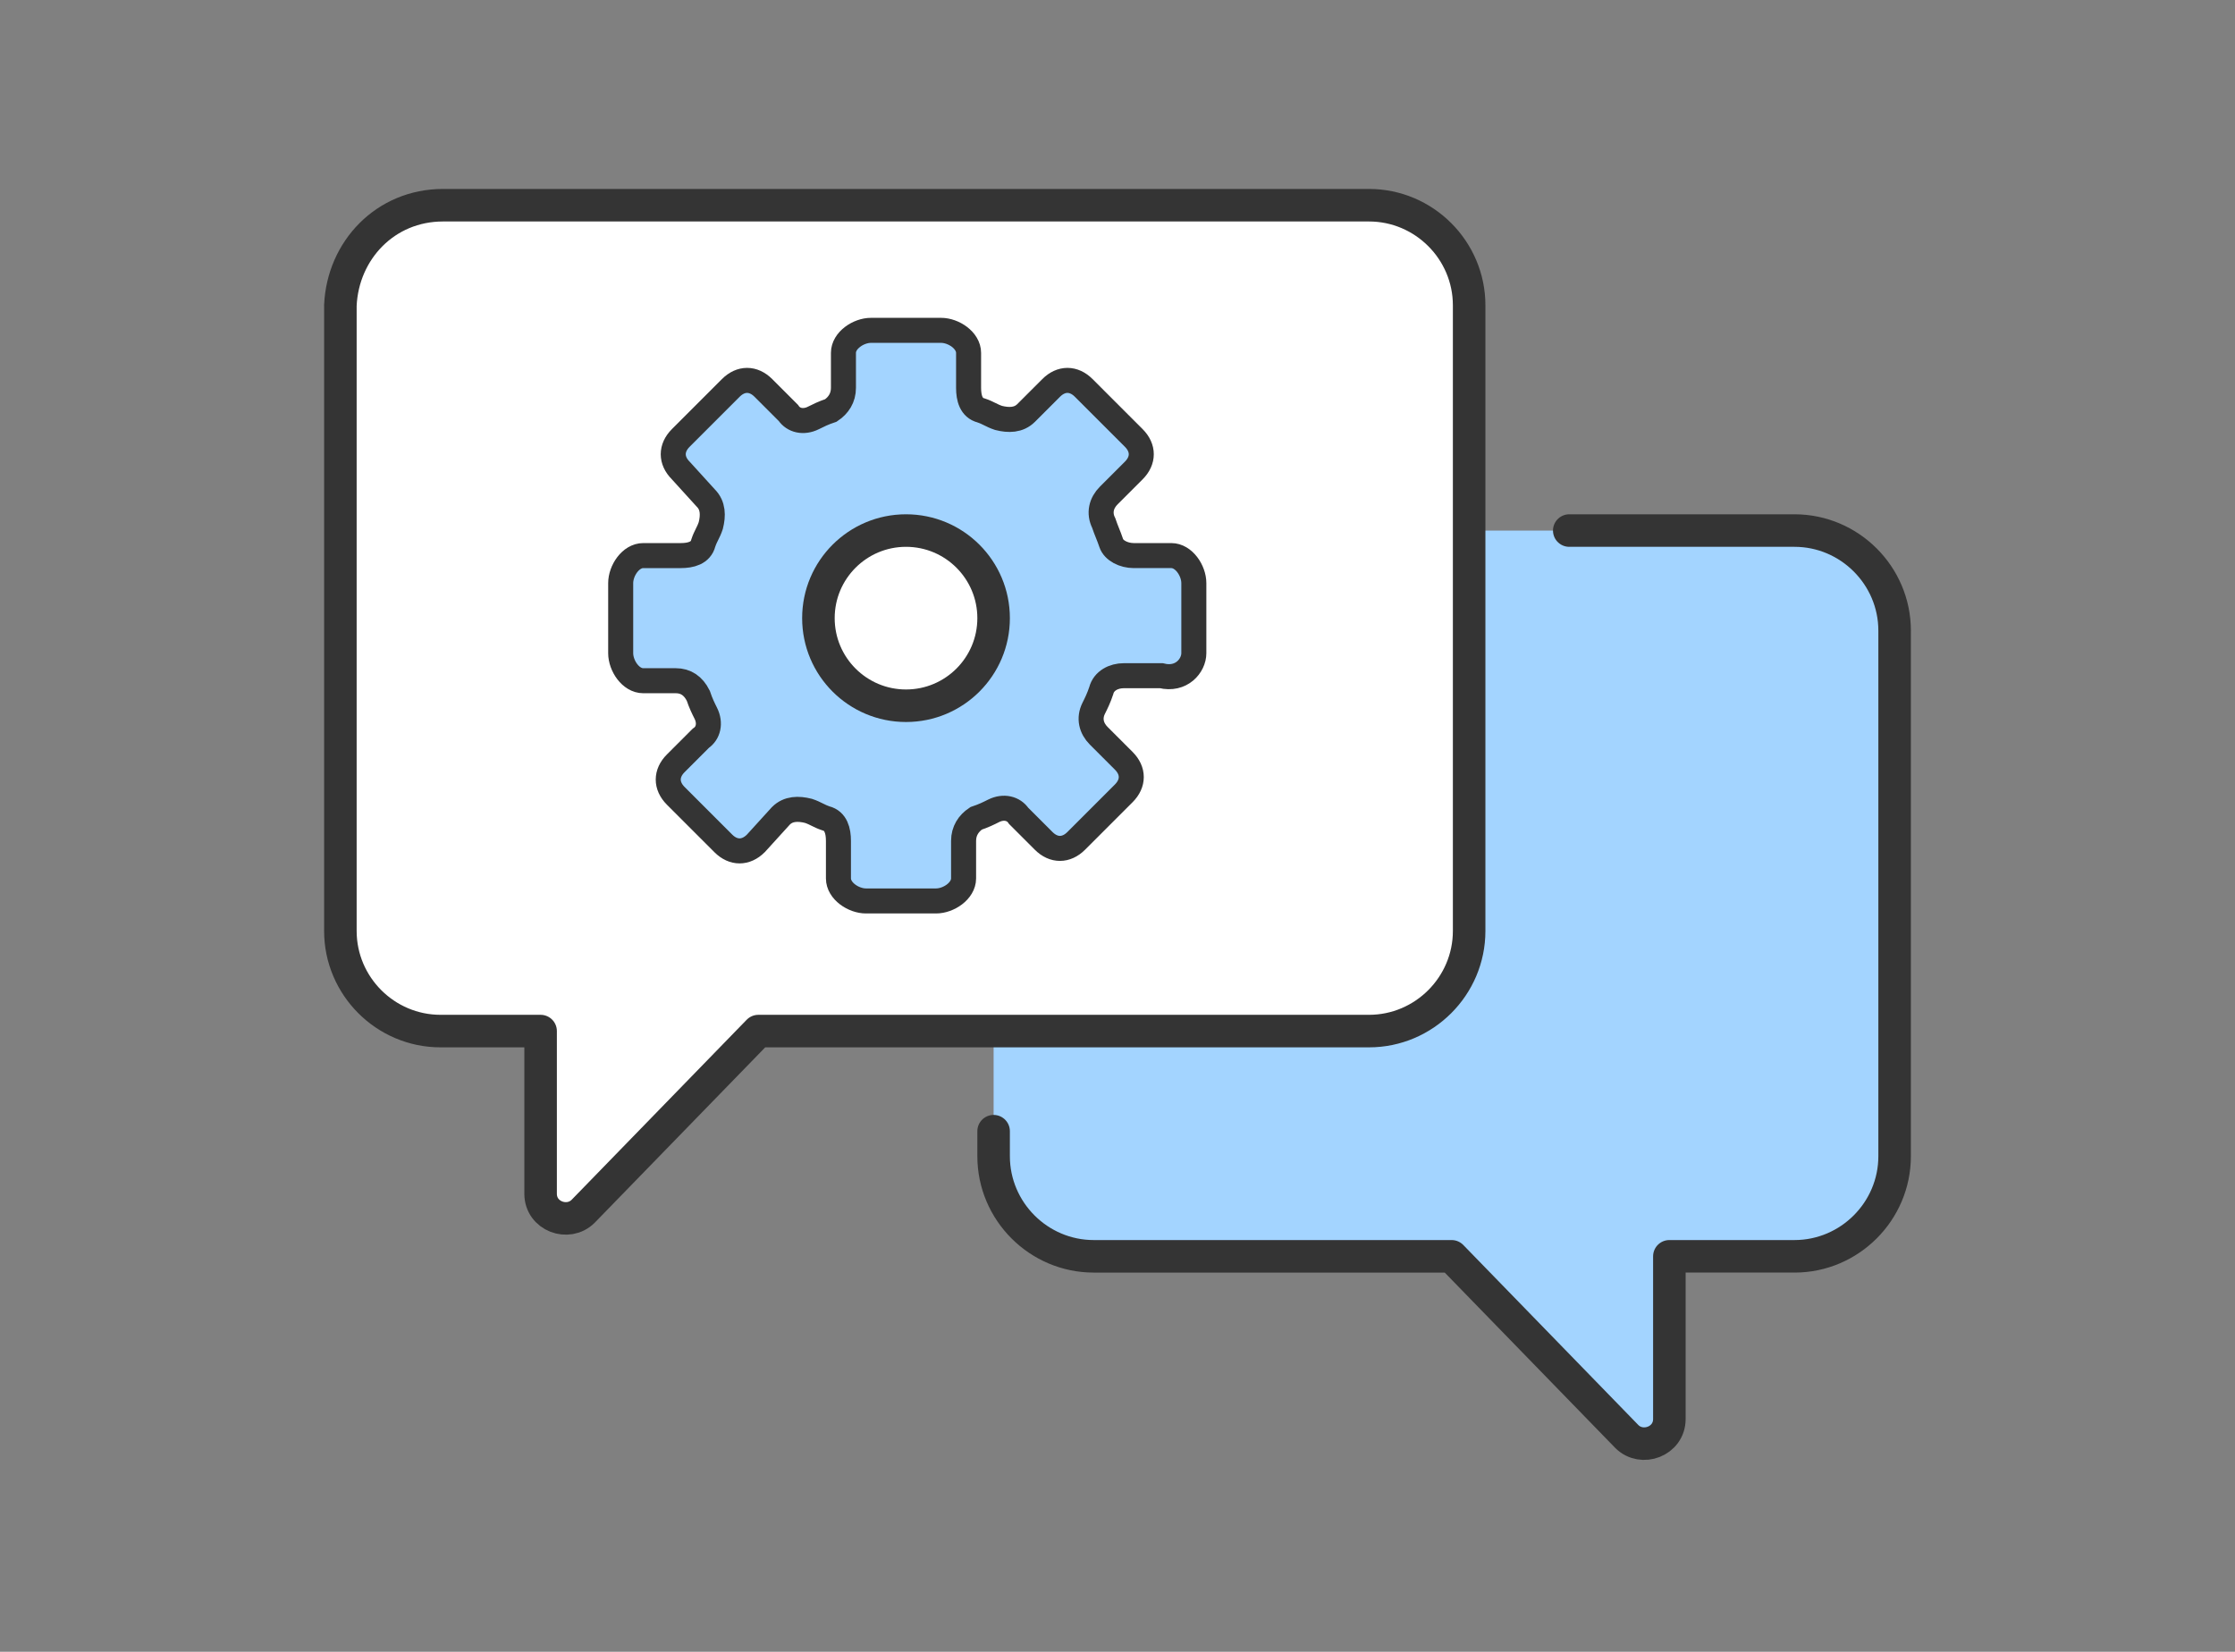
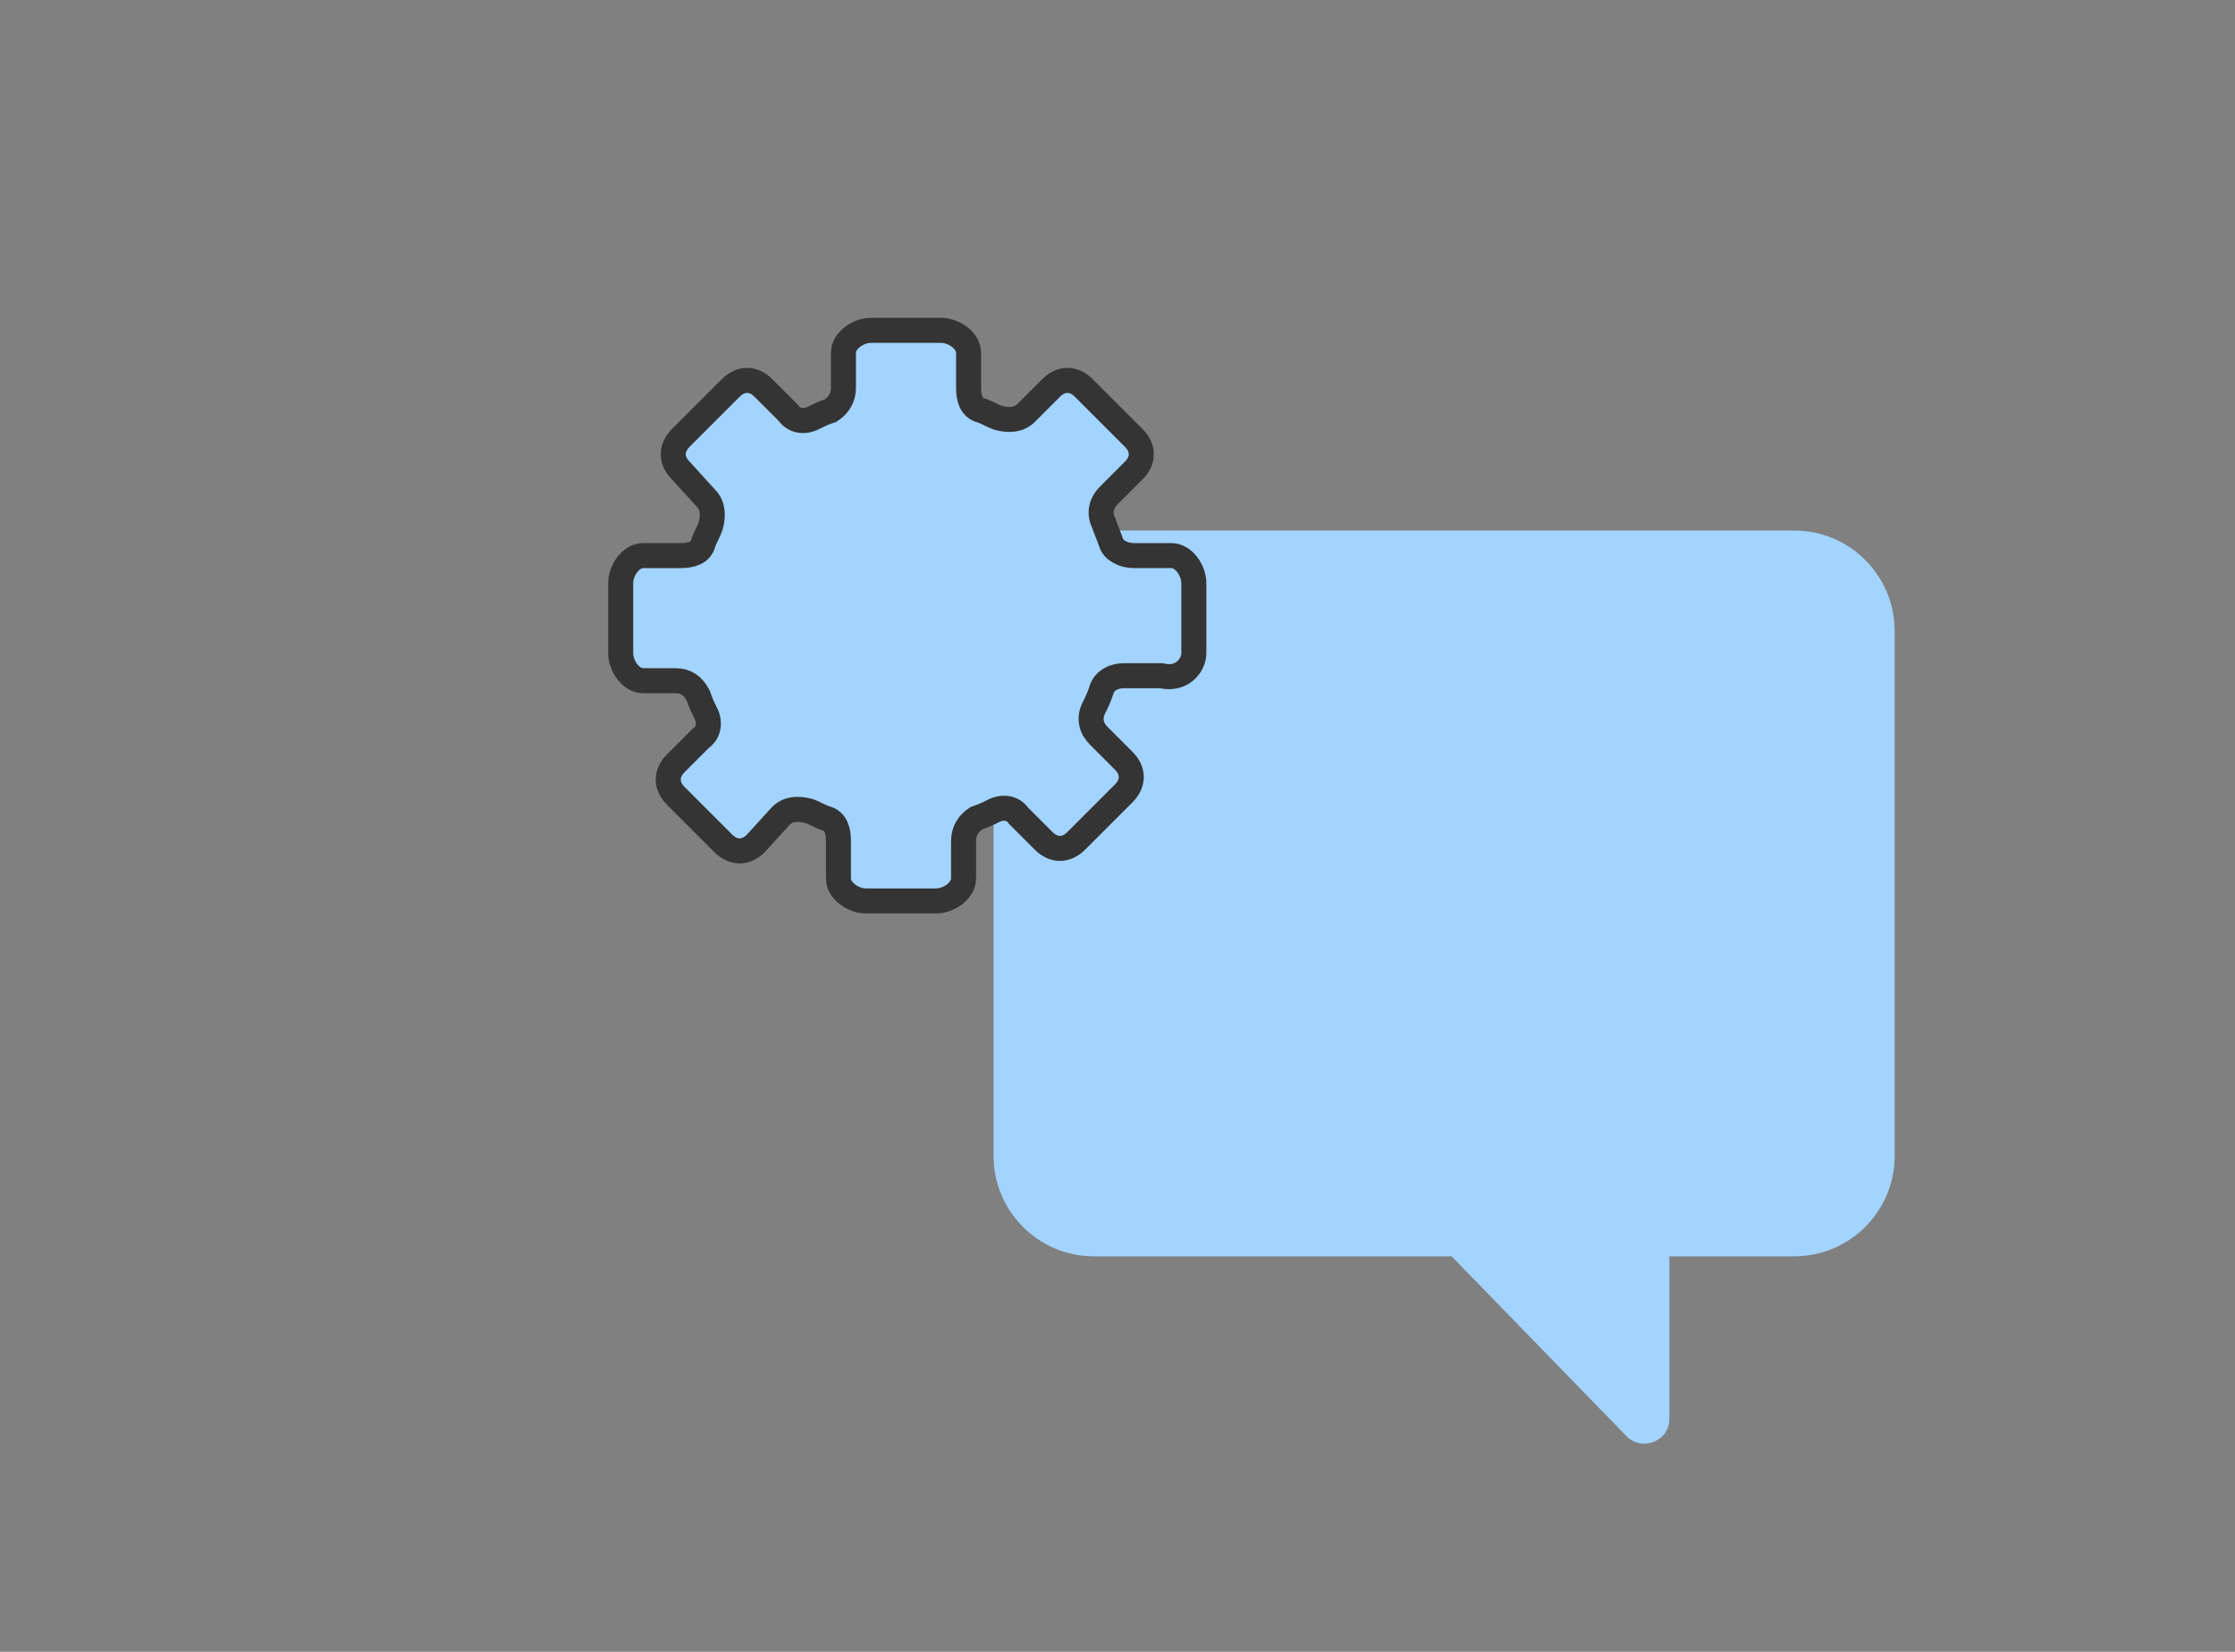
<svg xmlns="http://www.w3.org/2000/svg" version="1.1" id="Capa_1" x="0px" y="0px" viewBox="0 0 89.3 66" style="enable-background:new 0 0 89.3 66;" xml:space="preserve">
  <rect x="0" y="0" width="89.3" height="66" fill="#808080" stroke="none" />
  <style type="text/css">
	.st0{fill:#A3D4FF;}
	.st1{fill:none;stroke:#343434;stroke-width:1.3;stroke-linecap:round;stroke-linejoin:round;stroke-miterlimit:10;}
	.st2{fill:#FFFFFF;stroke:#343434;stroke-width:1.3;stroke-linecap:round;stroke-linejoin:round;stroke-miterlimit:10;}
	.st3{fill:#A3D4FF;stroke:#343434;stroke-miterlimit:10;}
</style>
  <g>
    <path class="st0" d="M71.7,21.2h-32v25c0,2.2,1.8,4,4,4H58l7,7.2c0.6,0.6,1.7,0.2,1.7-0.7v-6.5h5c2.2,0,4-1.8,4-4v-21   C75.7,23,73.9,21.2,71.7,21.2z" />
-     <path class="st1" d="M39.7,45.2v1c0,2.2,1.8,4,4,4H58l7,7.2c0.6,0.6,1.7,0.2,1.7-0.7v-6.5h5c2.2,0,4-1.8,4-4v-21c0-2.2-1.8-4-4-4   h-9" />
-     <path class="st2" d="M17.7,8.2h37c2.2,0,4,1.8,4,4v25c0,2.2-1.8,4-4,4H30.3l-7,7.2c-0.6,0.6-1.7,0.2-1.7-0.7v-6.5h-4   c-2.2,0-4-1.8-4-4v-25C13.7,10,15.4,8.2,17.7,8.2z" />
    <path class="st3" d="M47.7,26.1v-2.8c0-0.5-0.4-1.1-0.9-1.1h-1.5c-0.4,0-0.8-0.2-0.9-0.5c-0.1-0.3-0.2-0.5-0.3-0.8   c-0.2-0.4-0.1-0.8,0.2-1.1l1-1c0.4-0.4,0.4-0.9,0-1.3l-2-2c-0.4-0.4-0.9-0.4-1.3,0l-1,1c-0.3,0.3-0.7,0.3-1.1,0.2   c-0.3-0.1-0.4-0.2-0.7-0.3c-0.4-0.1-0.5-0.5-0.5-0.9v-1.4c0-0.5-0.6-0.9-1.1-0.9h-2.8c-0.5,0-1.1,0.4-1.1,0.9v1.4   c0,0.4-0.2,0.7-0.5,0.9c-0.3,0.1-0.5,0.2-0.7,0.3c-0.4,0.2-0.8,0.1-1-0.2l-1-1c-0.4-0.4-0.9-0.4-1.3,0l-2,2c-0.4,0.4-0.4,0.9,0,1.3   l1,1.1c0.3,0.3,0.3,0.7,0.2,1.1c-0.1,0.3-0.2,0.4-0.3,0.7c-0.1,0.4-0.5,0.5-0.9,0.5h-1.5c-0.5,0-0.9,0.6-0.9,1.1v2.8   c0,0.5,0.4,1.1,0.9,1.1H27c0.4,0,0.7,0.2,0.9,0.6c0.1,0.3,0.2,0.5,0.3,0.7c0.2,0.4,0.1,0.8-0.2,1l-1,1c-0.4,0.4-0.4,0.9,0,1.3   l1.9,1.9c0.4,0.4,0.9,0.4,1.3,0l1-1.1c0.3-0.3,0.7-0.3,1.1-0.2c0.3,0.1,0.4,0.2,0.7,0.3c0.4,0.1,0.5,0.5,0.5,0.9v1.5   c0,0.5,0.6,0.9,1.1,0.9h2.8c0.5,0,1.1-0.4,1.1-0.9v-1.5c0-0.4,0.2-0.7,0.5-0.9c0.3-0.1,0.5-0.2,0.7-0.3c0.4-0.2,0.8-0.1,1,0.2l1,1   c0.4,0.4,0.9,0.4,1.3,0l1.9-1.9c0.4-0.4,0.4-0.9,0-1.3l-1-1c-0.3-0.3-0.4-0.7-0.2-1.1c0.1-0.2,0.2-0.4,0.3-0.7   c0.1-0.4,0.5-0.6,0.9-0.6h1.5C47.2,27.2,47.7,26.6,47.7,26.1z" />
-     <circle class="st2" cx="36.2" cy="24.7" r="3.5" />
  </g>
</svg>